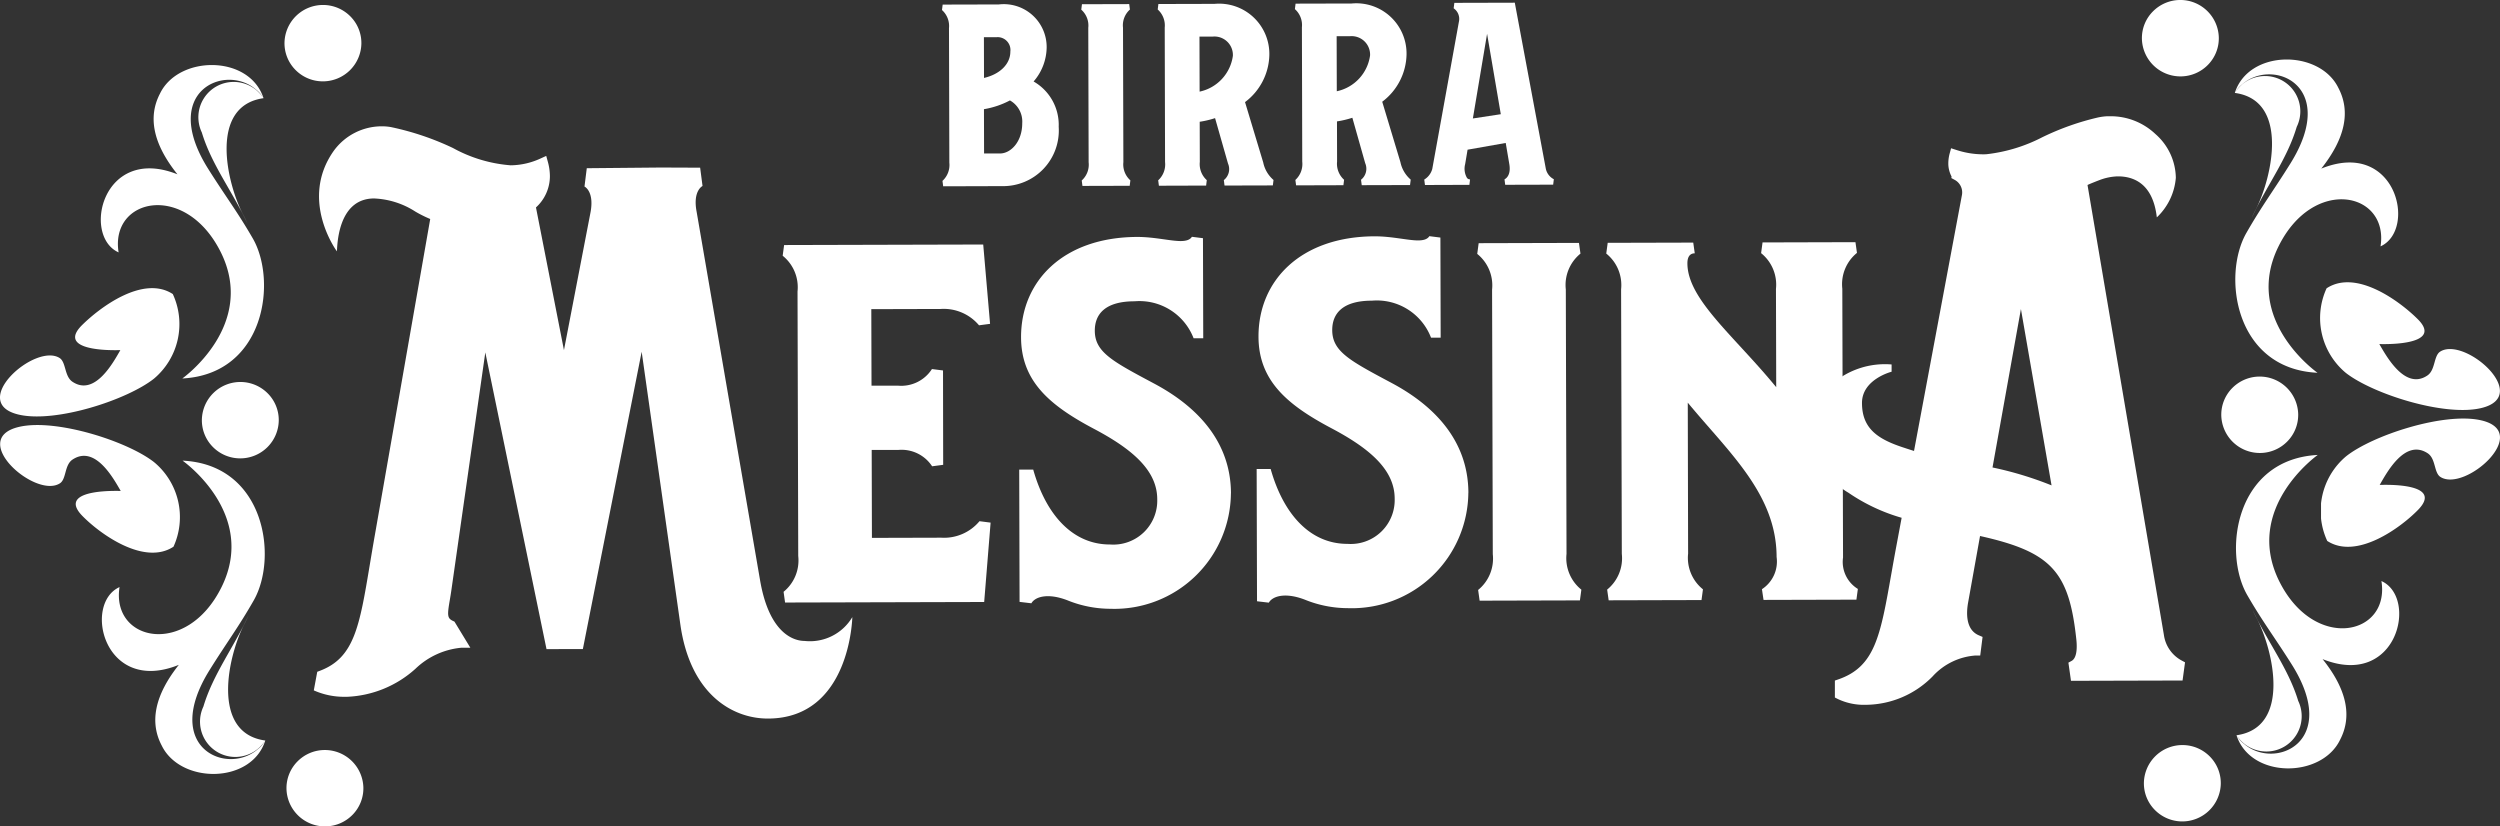
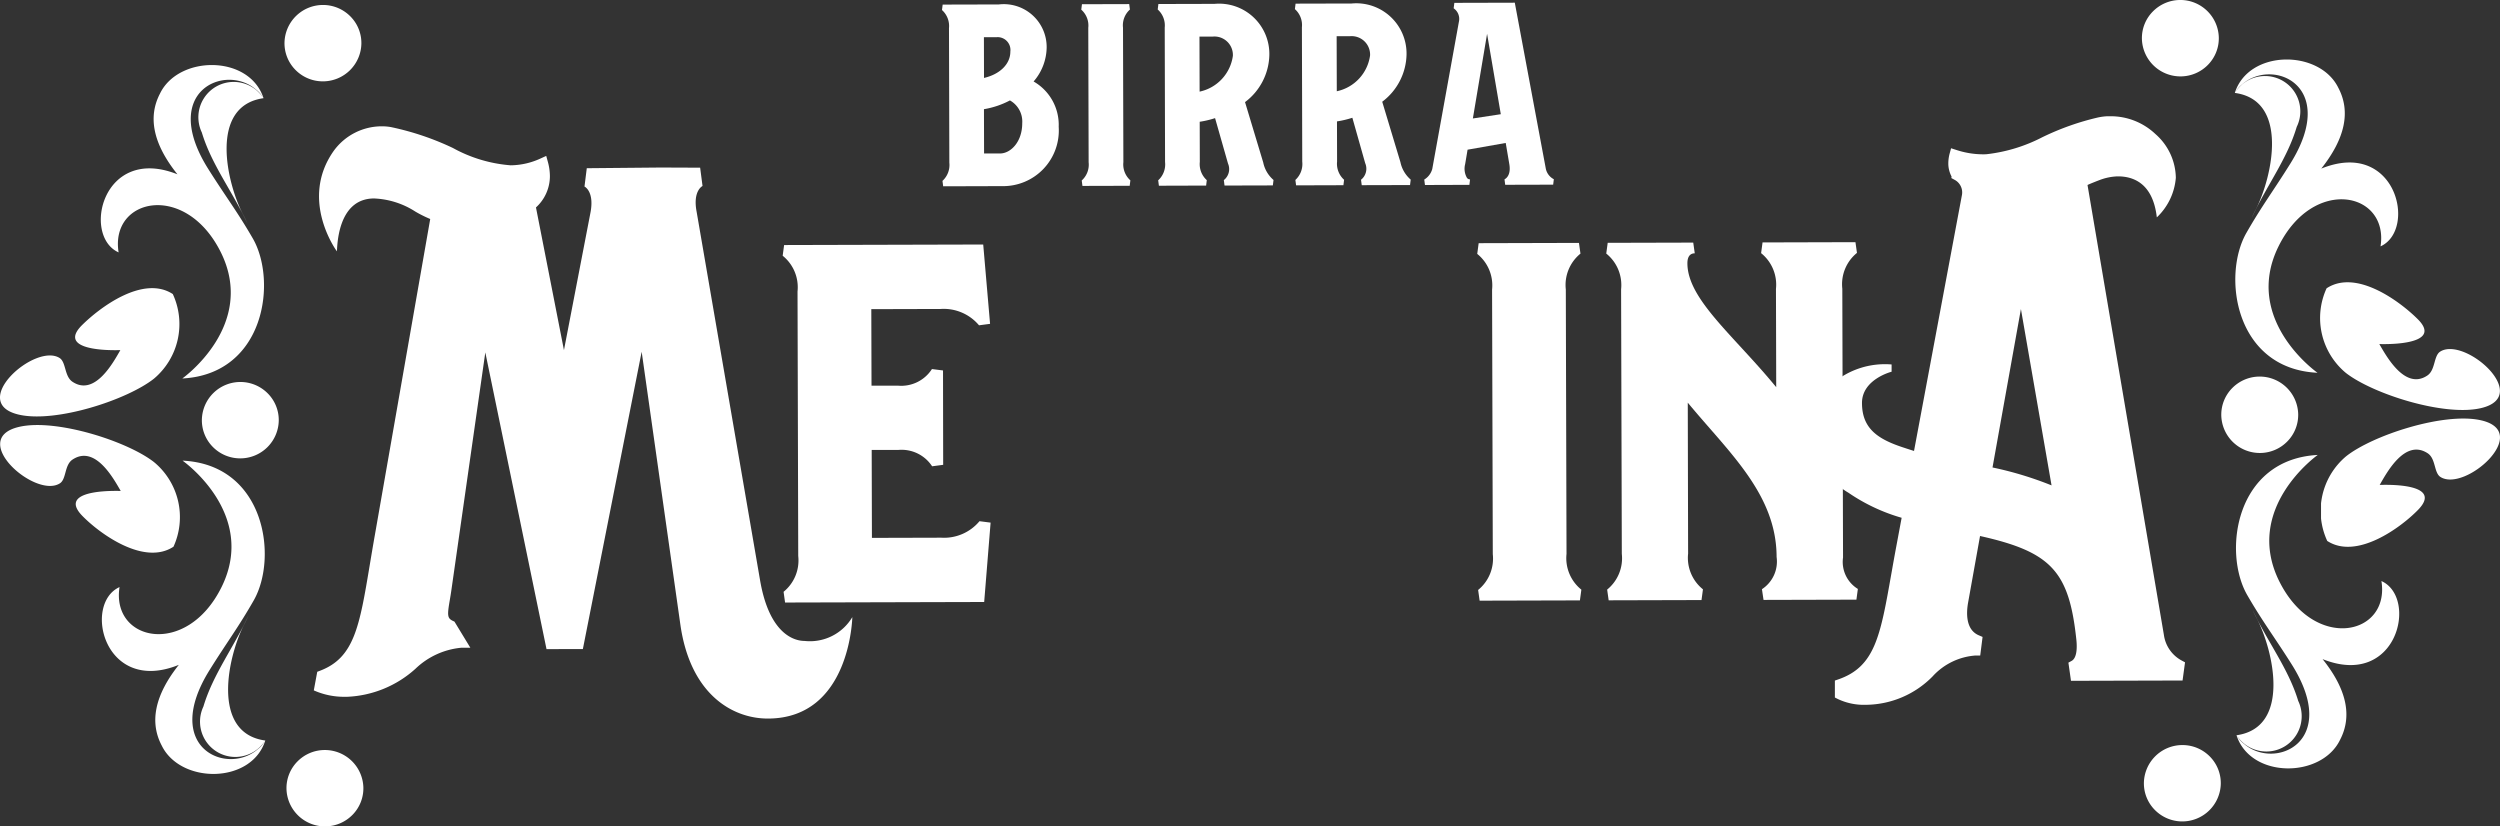
<svg xmlns="http://www.w3.org/2000/svg" width="155.769" height="51.492">
  <rect width="100%" height="100%" fill="#333333" stroke="none" />
  <defs>
    <clipPath id="a">
      <path data-name="Clip 128" d="M0,0H11.154V7.994H0Z" transform="translate(0 .194)" fill="none" />
    </clipPath>
    <clipPath id="b">
      <path data-name="Clip 141" d="M0,0H11.151V7.991H0Z" transform="translate(.068 .234)" fill="none" />
    </clipPath>
  </defs>
  <path data-name="Fill 1" d="M33.554,30.58a3.07,3.07,0,0,1-2.98,1.485c-.493,0-2.149-.264-2.759-3.73L23.851,5.312c-.246-1.3.37-1.593.37-1.593l-.149-1.141-2.463-.01s0,0,0,0l-4.6.043-.143,1.142s.618.289.379,1.592l-1.658,8.6L13.843,5.055A2.632,2.632,0,0,0,14.711,3.1a3.431,3.431,0,0,0-.129-.893l-.1-.363L14.14,2a4.559,4.559,0,0,1-1.872.43,8.842,8.842,0,0,1-3.6-1.079A17.224,17.224,0,0,0,4.812.05,3.114,3.114,0,0,0,4.241,0,3.7,3.7,0,0,0,1.25,1.519c-2.183,3.07.188,6.269.188,6.269.034-.161-.026-3.3,2.332-3.292a5.127,5.127,0,0,1,2.562.82,7.417,7.417,0,0,0,.922.459L3.8,25.494c-.113.639-.213,1.239-.307,1.8-.645,3.873-.969,5.818-3.108,6.629l-.17.064L0,35.146a4.623,4.623,0,0,0,1.9.4h.168a6.77,6.77,0,0,0,4.27-1.75,4.753,4.753,0,0,1,2.845-1.306h.572l-.991-1.629-.089-.041c-.363-.168-.363-.352-.2-1.307.032-.191.068-.4.1-.63l2.112-14.795L14.5,32.576l2.265-.006,3.664-18.523,2.411,17c.614,4.326,3.226,5.861,5.466,5.855,5.132-.014,5.248-6.323,5.248-6.323" transform="translate(19.552 7.87)" fill="#fff" />
  <path data-name="Fill 3" d="M12.265,17.24l.69.088-.4,4.946L.149,22.307l-.093-.668a2.517,2.517,0,0,0,.913-2.23L.925,2.926A2.516,2.516,0,0,0,0,.7L.089.033,12.495,0l.427,4.943-.689.091A2.874,2.874,0,0,0,9.841,4.016l-4.319.012.013,4.767,1.654,0A2.273,2.273,0,0,0,9.3,7.76l.69.087L10,13.727l-.689.091A2.273,2.273,0,0,0,7.2,12.8l-1.654,0,.014,5.479,4.319-.012a2.873,2.873,0,0,0,2.387-1.031" transform="translate(48.767 15.235)" fill="#fff" />
-   <path data-name="Fill 5" d="M13.19,15.986a7.261,7.261,0,0,1-7.516,7.192,7.142,7.142,0,0,1-2.666-.527c-1.242-.479-2.023-.217-2.251.184l-.735-.087L0,14.507l.873,0c.788,2.8,2.447,4.671,4.791,4.665A2.738,2.738,0,0,0,8.6,16.355c0-1.782-1.525-3.115-3.963-4.4C1.873,10.492.123,8.982.115,6.265.106,2.746,2.764.021,7.359.009c1.072,0,2.067.258,2.7.256.349,0,.588-.08.7-.265l.69.087.017,6.237h-.6A3.617,3.617,0,0,0,7.185,4.019c-1.838,0-2.478.808-2.475,1.833,0,1.336,1.107,1.912,3.684,3.286,2.669,1.418,4.788,3.6,4.8,6.848" transform="translate(63.505 14.754)" fill="#fff" />
-   <path data-name="Fill 7" d="M13.19,15.986a7.26,7.26,0,0,1-7.515,7.192,7.141,7.141,0,0,1-2.666-.527c-1.242-.479-2.023-.217-2.251.184l-.735-.087L0,14.507l.873,0c.788,2.8,2.448,4.671,4.791,4.665A2.738,2.738,0,0,0,8.6,16.355c0-1.782-1.525-3.115-3.964-4.4C1.873,10.492.123,8.982.115,6.265.106,2.746,2.764.021,7.359.009c1.072,0,2.068.258,2.7.256.349,0,.588-.08.7-.265l.69.087.016,6.237h-.6A3.618,3.618,0,0,0,7.185,4.019c-1.838,0-2.478.808-2.476,1.833,0,1.336,1.108,1.912,3.684,3.286,2.669,1.418,4.788,3.6,4.8,6.848" transform="translate(78.299 14.715)" fill="#fff" />
  <path data-name="Fill 9" d="M6.488,21.606l-.09.668-6.249.017-.093-.668a2.517,2.517,0,0,0,.913-2.23L.925,2.91A2.518,2.518,0,0,0,0,.685L.089.017,6.338,0l.094.668A2.514,2.514,0,0,0,5.519,2.9L5.563,19.38a2.515,2.515,0,0,0,.925,2.225" transform="translate(92.043 15.135)" fill="#fff" />
  <path data-name="Fill 11" d="M15.677,21.606l-.09.668L9.8,22.29,9.7,21.622a2.055,2.055,0,0,0,.914-2.008C10.607,15.7,7.646,13.109,5.079,10L5.1,19.406a2.514,2.514,0,0,0,.925,2.225l-.09.668L.15,22.315l-.094-.668a2.515,2.515,0,0,0,.913-2.23L.925,2.935A2.515,2.515,0,0,0,0,.71L.09.041,5.42.027l.094.668c-.231,0-.46.135-.458.625.006,2.245,2.907,4.509,5.534,7.716l-.016-6.127A2.515,2.515,0,0,0,9.648.684l.09-.668L15.527,0l.094.668a2.514,2.514,0,0,0-.913,2.23l.045,16.75a1.972,1.972,0,0,0,.924,1.958" transform="translate(100.082 15.089)" fill="#fff" />
  <path data-name="Fill 13" d="M3.152,36.671a3.794,3.794,0,0,1-1.774-.363L1.2,36.217l0-1.056.223-.077c2.272-.788,2.61-2.7,3.284-6.513l.052-.292c.068-.385.139-.783.216-1.2l.385-2.06a11.432,11.432,0,0,1-3.314-1.56A4.131,4.131,0,0,1,.012,20.276,4.788,4.788,0,0,1,1,16.7a5.021,5.021,0,0,1,3.734-1.234v.454c-.019,0-1.849.478-1.845,1.947,0,1.62,1.021,2.274,2.66,2.8,0,0,.3.1.582.188L9.118,4.9a.887.887,0,0,0-.461-.94l-.2-.109.013-.095a1.77,1.77,0,0,1-.2-.713A2.408,2.408,0,0,1,8.357,2.3l.083-.305.344.11a5.33,5.33,0,0,0,1.629.267c.078,0,.157,0,.235-.006a9.983,9.983,0,0,0,3.5-1.071l.022-.01A16.36,16.36,0,0,1,17.6.075,3.765,3.765,0,0,1,18.163,0c.067,0,.134,0,.2,0a4.051,4.051,0,0,1,2.812,1.111,3.691,3.691,0,0,1,1.269,2.723A3.815,3.815,0,0,1,21.261,6.3a.867.867,0,0,1-.013-.088c-.263-2.038-1.455-2.466-2.409-2.466h-.029a3.438,3.438,0,0,0-1.112.228c-.006,0-.6.23-.757.31L21.7,32.317a2.143,2.143,0,0,0,1.117,1.6l.2.108-.154,1.133-6.952.019-.161-1.132.2-.109c.266-.143.371-.617.294-1.337-.452-4.251-1.573-5.456-6-6.445l-.746,4.162c-.107.606-.162,1.674.671,2.026l.233.1L10.256,33.6H9.968a4,4,0,0,0-2.677,1.3,5.887,5.887,0,0,1-4.123,1.771Zm9.638-24.648-1.768,9.861A21.773,21.773,0,0,1,14.7,23l-1.907-10.98h0Z" transform="translate(113.127 7.243)" fill="#fff" />
  <path data-name="Fill 15" d="M.074,11.331h0l-.044-.338A1.338,1.338,0,0,0,.458,9.858L.436,1.48A1.336,1.336,0,0,0,0,.349L.042.009,3.528,0h.013A2.671,2.671,0,0,1,6.522,2.686,3.3,3.3,0,0,1,5.708,4.8,3.114,3.114,0,0,1,7.272,7.62a3.468,3.468,0,0,1-3.541,3.7ZM4.234,5.98a5.352,5.352,0,0,1-1.619.546l.007,2.76,1,0C4.284,9.281,5,8.561,5,7.4A1.51,1.51,0,0,0,4.234,5.98Zm-.8-3.941h0l-.822,0,.006,2.54c1-.231,1.643-.874,1.641-1.638A.8.8,0,0,0,3.429,2.038Z" transform="translate(58.693 .277)" fill="#fff" />
  <path data-name="Fill 17" d="M3.059,10.982l-.042.339-2.944.008L.028,10.99a1.321,1.321,0,0,0,.43-1.134L.436,1.479A1.319,1.319,0,0,0,0,.348L.042.008,2.986,0,3.03.34A1.321,1.321,0,0,0,2.6,1.473L2.623,9.85a1.324,1.324,0,0,0,.436,1.132" transform="translate(67.372 .255)" fill="#fff" />
  <path data-name="Fill 19" d="M.074,11.331h0l-.044-.338A1.338,1.338,0,0,0,.458,9.858L.437,1.481A1.334,1.334,0,0,0,0,.35L.042.009,3.527,0h.012A3.132,3.132,0,0,1,6.956,3.183,3.773,3.773,0,0,1,5.441,6.121L6.575,9.884a1.957,1.957,0,0,0,.641,1.089l-.042.339-3.01.008-.044-.339a.874.874,0,0,0,.26-1.033L3.574,7.119a5.929,5.929,0,0,1-.957.227l.006,2.506a1.34,1.34,0,0,0,.435,1.131l-.041.339ZM3.431,2.038H3.424l-.822,0,.009,3.43A2.647,2.647,0,0,0,4.684,3.236,1.151,1.151,0,0,0,3.431,2.038Z" transform="translate(72.134 .241)" fill="#fff" />
  <path data-name="Fill 21" d="M.074,11.331h0l-.044-.338A1.338,1.338,0,0,0,.458,9.858L.437,1.481A1.331,1.331,0,0,0,0,.35L.042.009,3.528,0H3.54A3.131,3.131,0,0,1,6.956,3.183,3.775,3.775,0,0,1,5.441,6.121L6.575,9.884a1.961,1.961,0,0,0,.641,1.089l-.042.339-3.009.008-.045-.339a.874.874,0,0,0,.26-1.033l-.8-2.829a5.94,5.94,0,0,1-.958.227l.006,2.506a1.338,1.338,0,0,0,.437,1.131l-.042.339ZM3.431,2.038H3.424l-.823,0,.009,3.43A2.647,2.647,0,0,0,4.684,3.236,1.151,1.151,0,0,0,3.431,2.038Z" transform="translate(80.682 .218)" fill="#fff" />
  <path data-name="Fill 23" d="M.045,11.359h0L0,11.02a1.113,1.113,0,0,0,.5-.659L2.16,1.187A.8.8,0,0,0,1.833.35L1.876.01,5.642,0,7.575,10.343a.954.954,0,0,0,.5.656l-.042.339-2.988.008L5,11.007c.128-.068.413-.294.3-.953L5.077,8.739,2.7,9.159l-.151.9a1.139,1.139,0,0,0,.114.857.243.243,0,0,0,.191.094l-.041.339Zm3.87-9.418h0L3.03,7.213l1.74-.265L3.916,1.941Z" transform="translate(88.741 .168)" fill="#fff" />
  <path data-name="Fill 25" d="M2.37,4.76A2.39,2.39,0,0,1,.682,4.045,2.36,2.36,0,0,1,0,2.355,2.4,2.4,0,0,1,4.108.715,2.355,2.355,0,0,1,4.791,2.4,2.4,2.4,0,0,1,2.4,4.76Z" transform="translate(17.726 .309)" fill="#fff" />
  <path data-name="Fill 27" d="M2.434,4.76a2.39,2.39,0,0,0,1.685-.724,2.358,2.358,0,0,0,.673-1.693A2.4,2.4,0,0,0,.674.724,2.356,2.356,0,0,0,0,2.417,2.4,2.4,0,0,0,2.4,4.76Z" transform="translate(133.457)" fill="#fff" />
  <path data-name="Fill 29" d="M2.357,0A2.389,2.389,0,0,0,.673.724,2.357,2.357,0,0,0,0,2.417,2.4,2.4,0,0,0,4.117,4.035a2.355,2.355,0,0,0,.674-1.693A2.4,2.4,0,0,0,2.39,0Z" transform="translate(17.85 46.732)" fill="#fff" />
  <path data-name="Fill 119" d="M2.421,0A2.391,2.391,0,0,1,4.11.715,2.358,2.358,0,0,1,4.791,2.4,2.4,2.4,0,0,1,.683,4.044,2.356,2.356,0,0,1,0,2.355,2.4,2.4,0,0,1,2.389,0Z" transform="translate(133.581 46.423)" fill="#fff" />
  <path data-name="Fill 121" d="M2.37,4.76A2.39,2.39,0,0,1,.681,4.045,2.359,2.359,0,0,1,0,2.355,2.4,2.4,0,0,1,4.108.715,2.356,2.356,0,0,1,4.791,2.4,2.4,2.4,0,0,1,2.4,4.76Z" transform="translate(12.578 23.8)" fill="#fff" />
  <path data-name="Fill 123" d="M1.109,11.673c-.547-3.383,4.157-4.42,6.356-.033,2.293,4.577-2.387,7.89-2.387,7.89C10.229,19.258,11,13.455,9.469,10.8,8.506,9.132,7.761,8.168,6.695,6.475,3.65,1.641,7.747-.132,9.665,1.523a1.593,1.593,0,0,1,.428.483l.025.038A2.2,2.2,0,0,0,6.294,4.2C6.9,6.212,8.2,7.864,9.13,9.865q-.119-.276-.261-.543C7.841,7.357,6.726,2.547,10.138,2.065c-.874-2.719-5.3-2.692-6.454-.28-.774,1.487-.4,3.163,1.091,5.023C.115,4.947-1.192,10.644,1.109,11.673" transform="translate(6.281 4.053)" fill="#fff" />
  <path data-name="Fill 125" d="M1.1,7.879c-.529,3.386,4.181,4.4,6.356,0C9.723,3.288,5.025,0,5.025,0c5.153.246,5.957,6.044,4.437,8.708-.954,1.672-1.693,2.641-2.751,4.339-3.019,4.85,1.087,6.6,3,4.936a1.591,1.591,0,0,0,.425-.486l.025-.038a2.2,2.2,0,0,1-3.835-2.137c.6-2.013,1.886-3.672,2.806-5.678q-.118.276-.258.544c-1.018,1.971-2.107,6.787,1.307,7.251-.86,2.723-5.282,2.72-6.452.314-.782-1.483-.416-3.161,1.065-5.029C.14,14.61-1.2,8.921,1.1,7.879" transform="translate(6.348 28.701)" fill="#fff" />
  <g data-name="Group 129">
-     <path data-name="Clip 128" d="M0,0H11.154V7.994H0Z" transform="translate(0 17.954)" fill="none" />
    <g data-name="Group 129" clip-path="url(#a)" transform="translate(0 17.76)">
      <path data-name="Fill 127" d="M10.767.368C8.923-.834,6.22,1.2,5.1,2.315,3.7,3.721,6.139,3.9,7.5,3.86c-.424.733-1.586,2.914-2.988,1.97-.505-.34-.389-1.221-.8-1.479C2.18,3.387-2.039,7.146,1.182,7.883c2.307.528,6.764-.929,8.419-2.25A4.445,4.445,0,0,0,10.767.368" transform="translate(0 .194)" fill="#fff" />
    </g>
  </g>
  <path data-name="Fill 130" d="M10.8,7.581A4.446,4.446,0,0,0,9.6,2.321C7.949,1.013,3.469-.422,1.173.116c-3.21.752,1.02,4.495,2.548,3.517.414-.265.274-1.142.791-1.483,1.413-.931,2.558,1.2,3,1.957-1.387-.035-3.765.148-2.388,1.557C6.224,6.789,8.977,8.78,10.8,7.581" transform="translate(.01 26.483)" fill="#fff" />
  <path data-name="Fill 132" d="M2.434,4.76a2.389,2.389,0,0,0,1.685-.724,2.356,2.356,0,0,0,.673-1.693A2.4,2.4,0,0,0,.674.724,2.357,2.357,0,0,0,0,2.417,2.4,2.4,0,0,0,2.4,4.76Z" transform="translate(138.403 23.464)" fill="#fff" />
  <path data-name="Fill 134" d="M9.08,11.642c.529-3.386-4.181-4.4-6.356,0-2.269,4.589,2.429,7.877,2.429,7.877C0,19.275-.8,13.477.716,10.813,1.67,9.141,2.409,8.172,3.467,6.474c3.019-4.85-1.087-6.6-3-4.936a1.6,1.6,0,0,0-.425.486l-.025.038A2.2,2.2,0,0,1,3.856,4.2C3.26,6.212,1.97,7.871,1.05,9.877q.118-.276.258-.544C2.326,7.361,3.415,2.546,0,2.082.86-.641,5.283-.638,6.452,1.768c.782,1.483.416,3.161-1.064,5.029,4.651-1.886,5.988,3.8,3.692,4.846" transform="translate(139.246 3.708)" fill="#fff" />
  <path data-name="Fill 136" d="M9.061,7.858c.547,3.383-4.157,4.42-6.356.033C.412,3.313,5.093,0,5.093,0-.058.273-.832,6.076.7,8.732c.963,1.667,1.707,2.632,2.774,4.324C6.52,17.89,2.424,19.663.506,18.008a1.6,1.6,0,0,1-.427-.483l-.025-.038a2.2,2.2,0,0,0,3.823-2.158c-.606-2.01-1.905-3.662-2.836-5.662.08.184.167.365.261.542C2.33,12.175,3.445,16.984.032,17.466c.874,2.719,5.3,2.691,6.454.28.774-1.487.4-3.163-1.091-5.023,4.661,1.861,5.967-3.835,3.666-4.865" transform="translate(139.32 28.346)" fill="#fff" />
  <path data-name="Fill 138" d="M.377.375c1.838-1.213,4.551.8,5.674,1.916,1.413,1.4-1.027,1.591-2.388,1.558.428.731,1.6,2.905,3,1.954.5-.343.382-1.223.791-1.483C8.979,3.348,13.218,7.084,10,7.839c-2.3.54-6.769-.893-8.431-2.2A4.445,4.445,0,0,1,.377.375" transform="translate(144.587 17.589)" fill="#fff" />
  <g data-name="Group 142">
    <path data-name="Clip 141" d="M0,0H11.151V7.991H0Z" transform="translate(144.618 26.079)" fill="none" />
    <g data-name="Group 142" clip-path="url(#b)" transform="translate(144.55 25.845)">
      <path data-name="Fill 140" d="M.387,7.626A4.447,4.447,0,0,1,1.553,2.36C3.2,1.043,7.673-.416,9.972.11c3.214.735-1,4.5-2.529,3.531-.416-.262-.281-1.14-.8-1.479C5.226,1.239,4.092,3.379,3.655,4.135c1.387-.042,3.766.128,2.4,1.544C4.957,6.81,2.215,8.815.387,7.626" transform="translate(.068 .234)" fill="#fff" />
    </g>
  </g>
</svg>